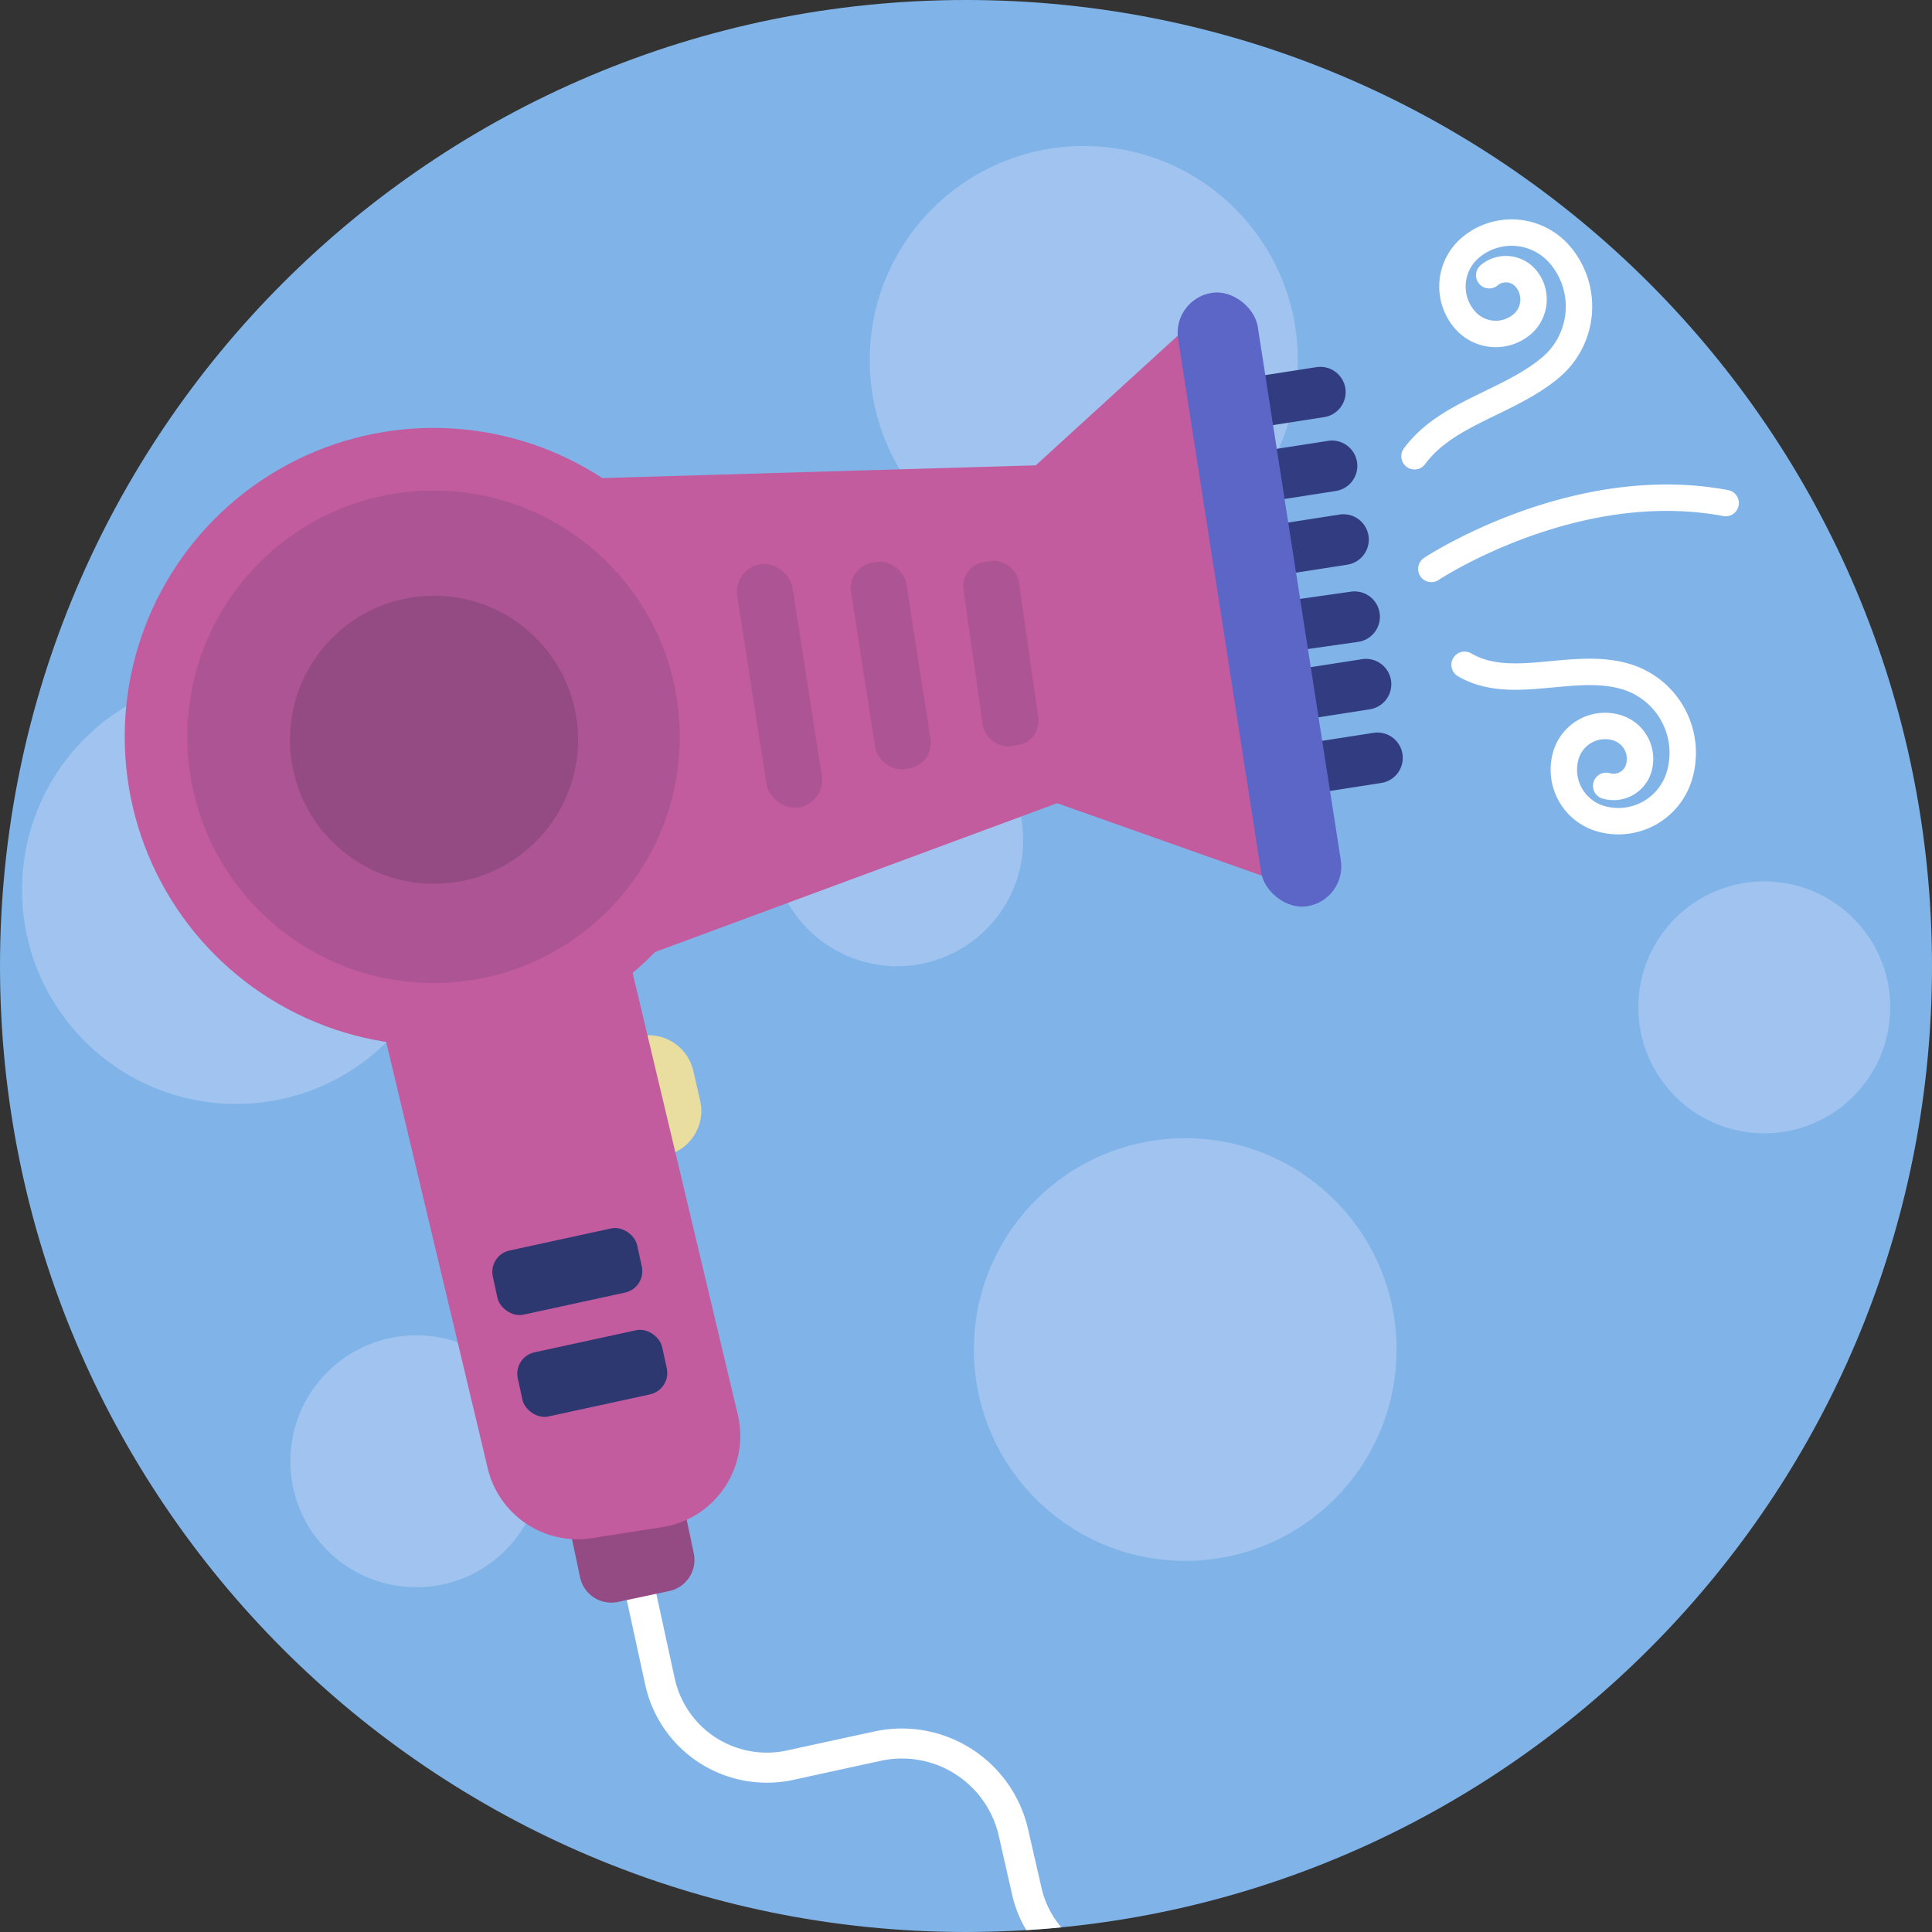
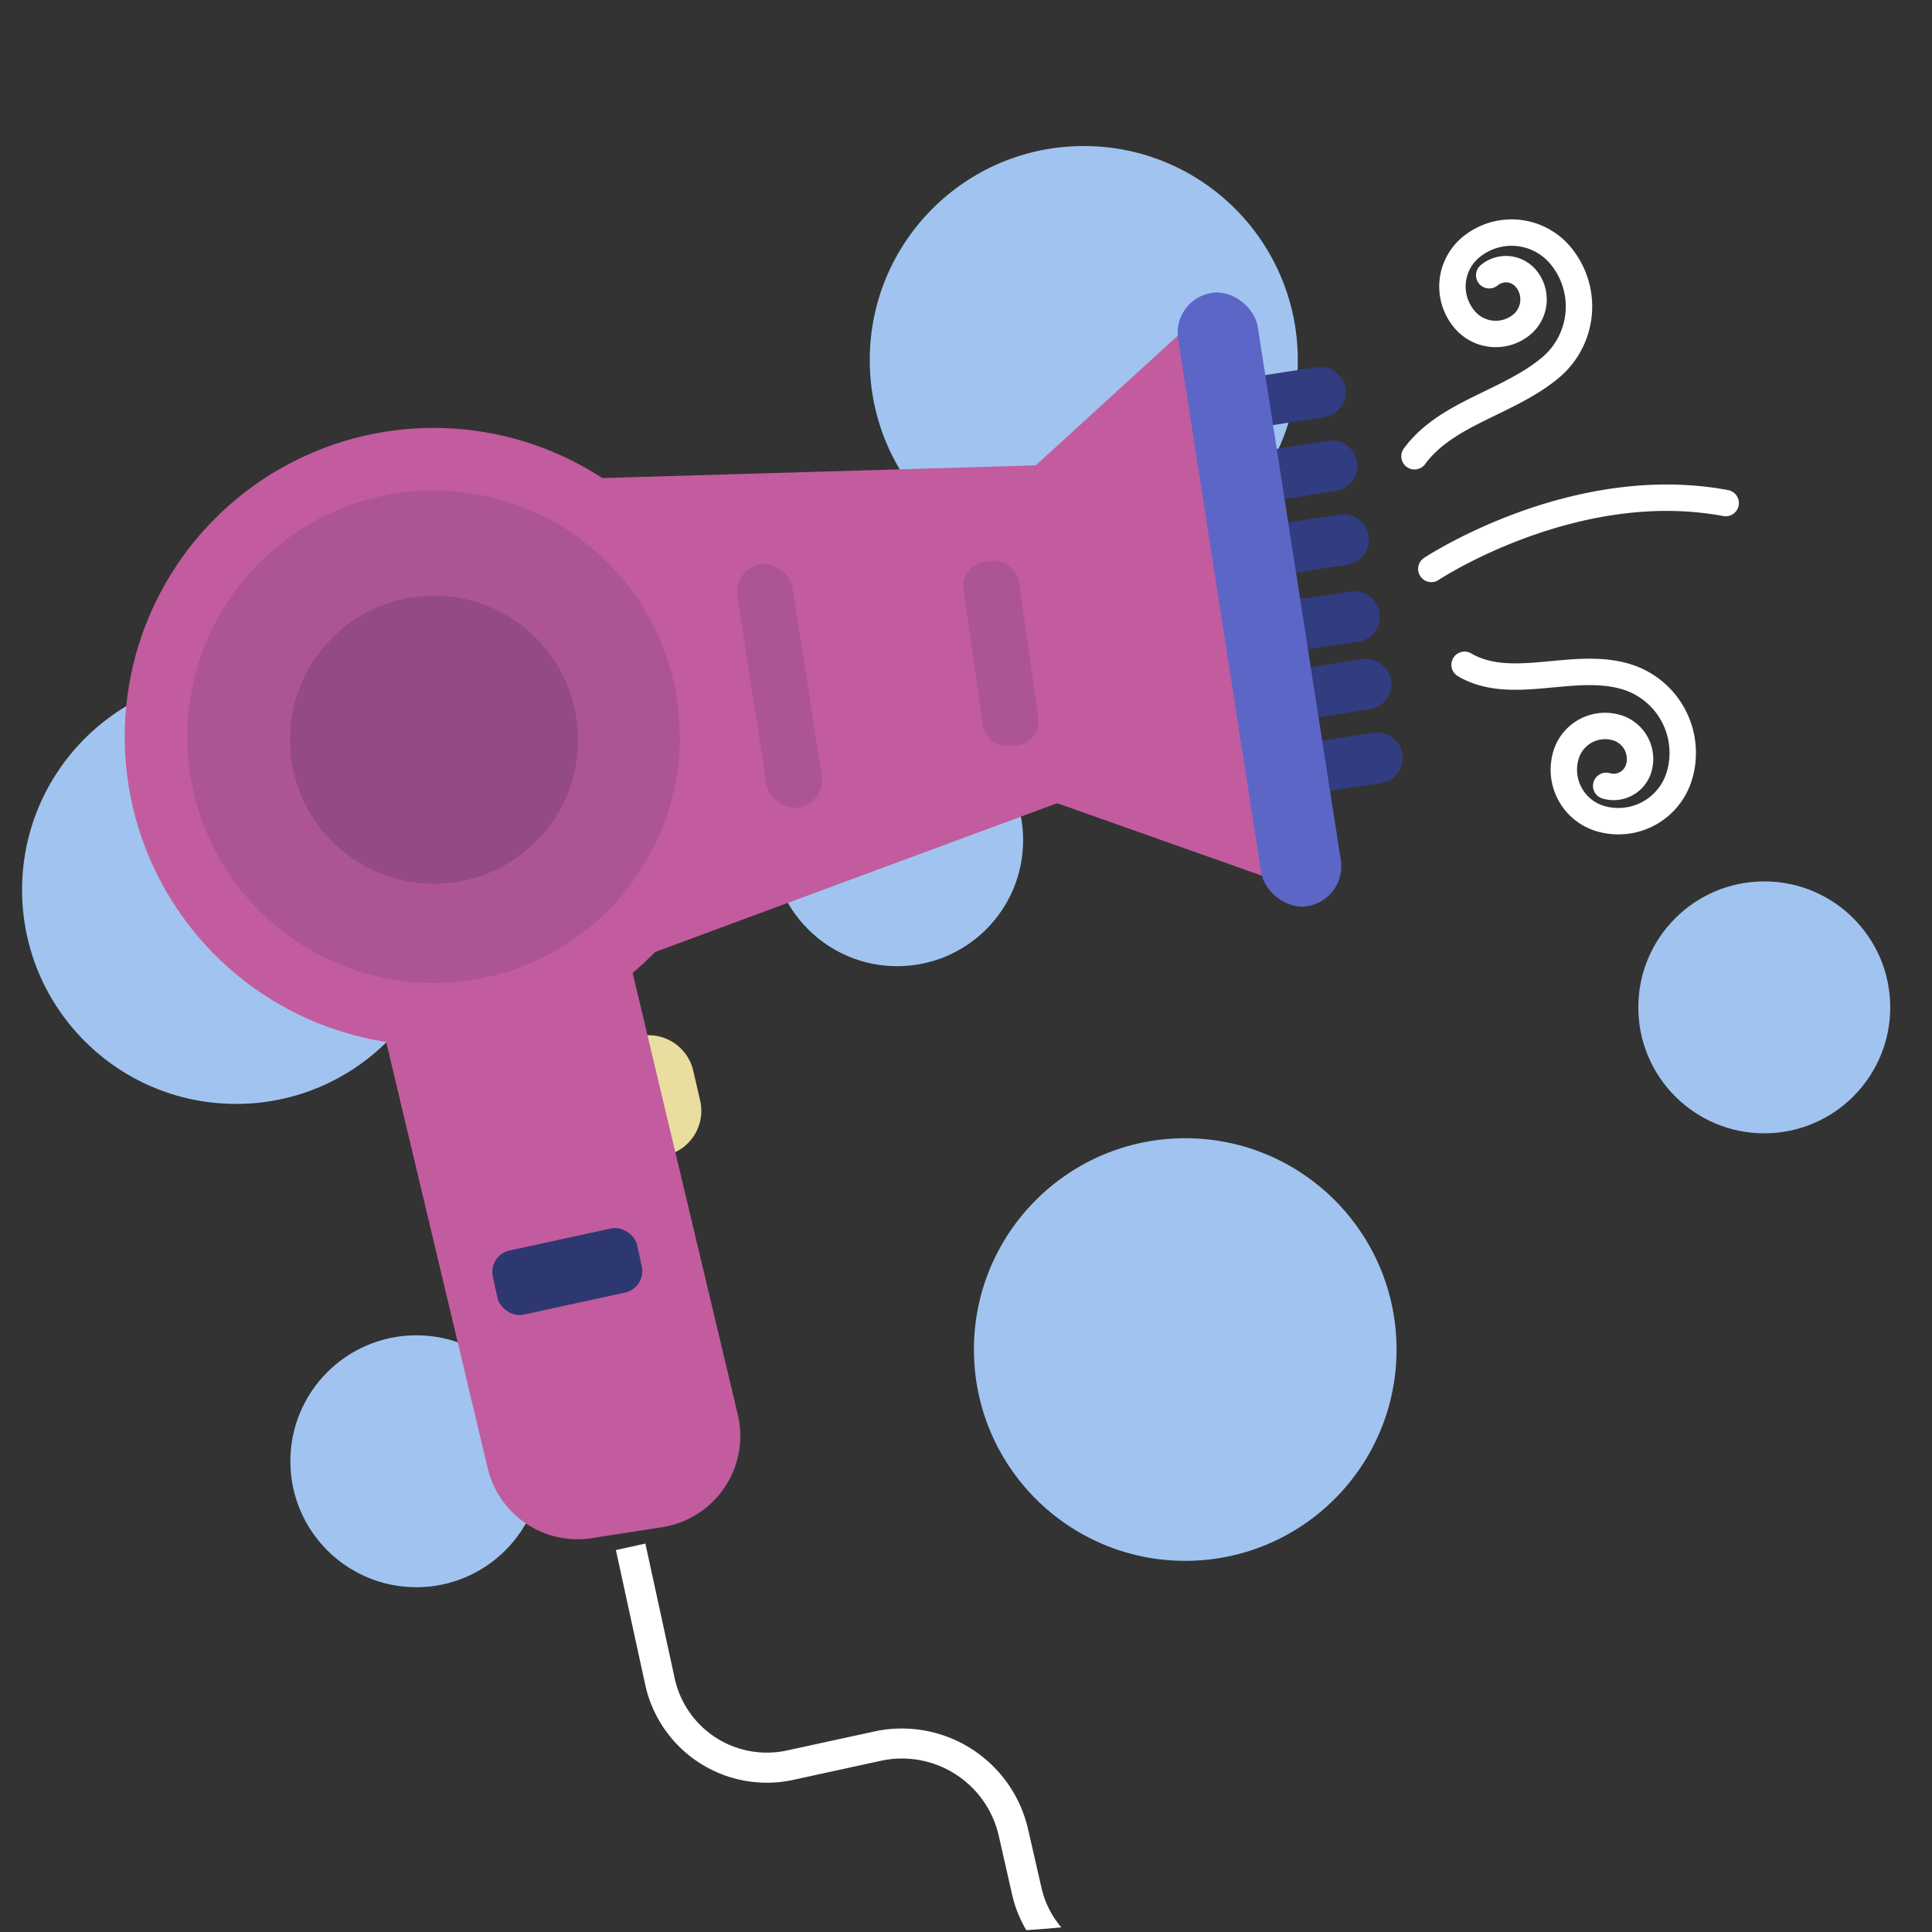
<svg xmlns="http://www.w3.org/2000/svg" viewBox="0 0 512 512">
  <rect x="0" y="0" width="512" height="512" fill="#333333" stroke="none" />
  <defs>
    <style>.cls-2{fill:#a0c4ef}.cls-4{fill:#944a83}.cls-6{fill:#c25c9e}.cls-7{fill:#313c81}.cls-9{fill:#ad5594}.cls-10{fill:#2e3870}.cls-11{fill:none;stroke:#fff;stroke-linecap:round;stroke-linejoin:round;stroke-width:7px}</style>
  </defs>
-   <path d="M512 256c0 132.85-101.21 242.08-230.74 254.77q-4.61.45-9.27.74-7.94.48-16 .49C114.62 512 0 397.38 0 256S114.62 0 256 0s256 114.62 256 256z" style="fill:#80b4e8" id="BULINE" />
  <g id="Icons">
    <circle class="cls-2" cx="237.76" cy="222.67" r="33.38" />
    <circle class="cls-2" cx="110.33" cy="387.25" r="33.38" />
    <circle class="cls-2" cx="467.55" cy="266.96" r="33.38" />
    <circle class="cls-2" cx="287.21" cy="95.42" r="56.72" />
    <circle class="cls-2" cx="62.57" cy="235.83" r="56.72" />
    <path d="M281.26 510.77q-4.61.45-9.27.74a32.24 32.24 0 0 1-3.79-9.51l-3.53-15.55a26.32 26.32 0 0 0-31.16-19.84l-23.26 5.07A33 33 0 0 1 171 446.51l-7.78-35.73 7.81-1.72 7.78 35.75a25 25 0 0 0 29.71 19.09l23.26-5.06a34.33 34.33 0 0 1 40.66 25.88l3.56 15.55a24.49 24.49 0 0 0 5.26 10.5z" style="fill:#fff" />
-     <path class="cls-4" d="M152.52 398h30.82v16.9a8.46 8.46 0 0 1-8.46 8.46H161a8.46 8.46 0 0 1-8.46-8.46V398h-.02z" transform="rotate(-11.98 167.958 410.792)" />
    <path d="M167.26 273.51h5.44a12.14 12.14 0 0 1 12.14 12.14v8.1a12.14 12.14 0 0 1-12.14 12.14h-5.44v-32.38z" transform="rotate(-13.01 175.976 289.61)" style="fill:#e9dd9f" />
    <circle class="cls-6" cx="114.9" cy="195.25" r="81.85" />
    <path class="cls-6" d="m297.89 206.29-155.51 57.56-21.17-136.03 161.9-4.76 14.78 83.23z" />
    <path class="cls-6" d="m343.87 235.42-68.45-24.24-6.42-82.85 50.96-46.54 23.91 153.63z" />
    <path class="cls-7" d="M325.61 98.6H350a6.72 6.72 0 0 1 6.72 6.72A6.72 6.72 0 0 1 350 112h-24.39V98.6z" transform="rotate(-8.85 341.027 105.3)" />
    <path class="cls-7" d="M328.65 118.14h24.43a6.72 6.72 0 0 1 6.72 6.72 6.72 6.72 0 0 1-6.72 6.72h-24.43v-13.44z" transform="rotate(-8.85 344.07 124.774)" />
    <path class="cls-7" d="M331.69 137.67h24.43a6.72 6.72 0 0 1 6.72 6.72 6.72 6.72 0 0 1-6.72 6.72h-24.43v-13.44z" transform="rotate(-8.85 347.108 144.314)" />
    <path class="cls-7" d="M334.61 156.44H359a6.72 6.72 0 0 1 6.72 6.72 6.72 6.72 0 0 1-6.72 6.72h-24.39v-13.44z" transform="rotate(-8.1 361.031 163.535)" />
    <path class="cls-7" d="M337.65 176h24.43a6.72 6.72 0 0 1 6.72 6.72 6.72 6.72 0 0 1-6.72 6.72h-24.43V176z" transform="rotate(-8.85 353.05 182.604)" />
    <path class="cls-7" d="M340.69 195.52h24.43a6.72 6.72 0 0 1 6.72 6.72 6.72 6.72 0 0 1-6.72 6.72h-24.43v-13.44z" transform="rotate(-8.85 356.087 202.143)" />
    <rect x="323.09" y="76.67" width="21.35" height="164.5" rx="10.68" transform="rotate(-8.85 333.567 158.866)" style="fill:#5c66c7" />
    <circle class="cls-9" cx="114.9" cy="195.25" r="65.26" />
    <circle class="cls-4" cx="115.02" cy="196.04" r="38.17" />
    <path class="cls-6" d="m175.5 404.72-18.67 2.91a24.49 24.49 0 0 1-27.58-18.52L99.82 265.54 167 255.08l28.52 119.78a24.48 24.48 0 0 1-20.02 29.86z" />
-     <rect class="cls-10" x="137.38" y="355.25" width="39.15" height="17.4" rx="5.8" transform="rotate(-12.26 156.96 363.929)" />
    <rect class="cls-10" x="130.76" y="328.27" width="39.15" height="17.4" rx="5.8" transform="rotate(-12.26 150.346 336.94)" />
    <rect class="cls-9" x="199.16" y="149.16" width="14.83" height="65.26" rx="7.41" transform="rotate(-8.85 206.48 181.726)" />
-     <rect class="cls-9" x="228.64" y="148.71" width="14.83" height="55.37" rx="6.83" transform="rotate(-8.85 235.886 176.332)" />
    <rect class="cls-9" x="257.96" y="147.31" width="14.83" height="49.3" rx="6.44" transform="rotate(-8.1 274.097 173.54)" />
    <path class="cls-11" d="M388.13 176.18c12.39 7.28 28.77-1.05 42.73 3.12a21.1 21.1 0 0 1 14.2 26.26 16.88 16.88 0 0 1-21 11.36 13.52 13.52 0 0 1-9.06-16.81 10.82 10.82 0 0 1 13.45-7.27 8.65 8.65 0 0 1 5.82 10.76 6.93 6.93 0 0 1-8.61 4.66M374.86 120.91c8.51-11.57 24.85-14.12 36-23.46a21.12 21.12 0 0 0 2.69-29.74 16.89 16.89 0 0 0-23.79-2.15 13.5 13.5 0 0 0-1.72 19A10.8 10.8 0 0 0 403.3 86a8.65 8.65 0 0 0 1.1-12.18 6.91 6.91 0 0 0-9.74-.88M379.32 150.77s37.72-25 78-17.45" />
    <circle class="cls-2" cx="314.1" cy="357.64" r="56" />
  </g>
</svg>